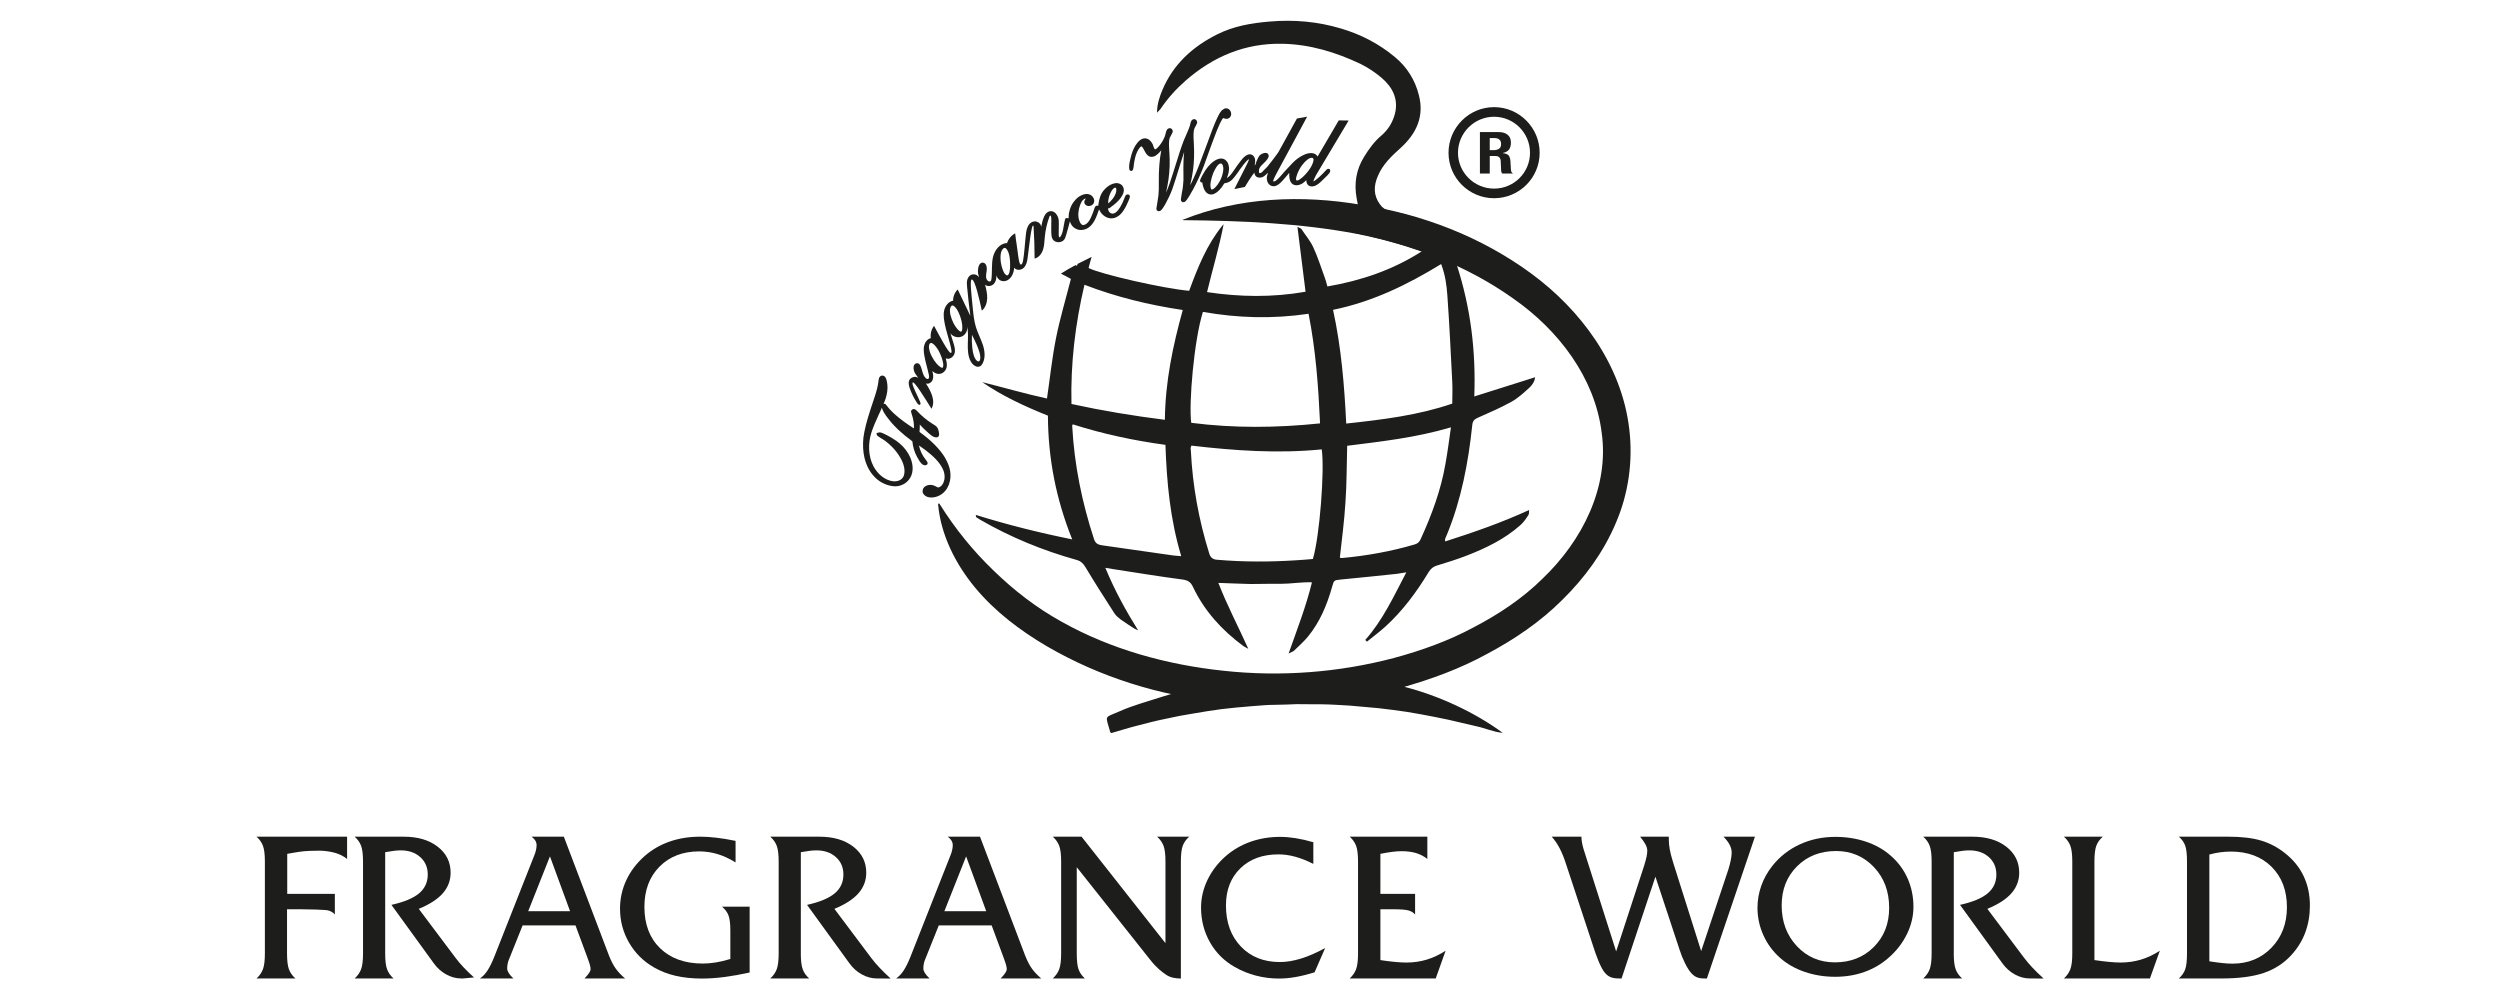
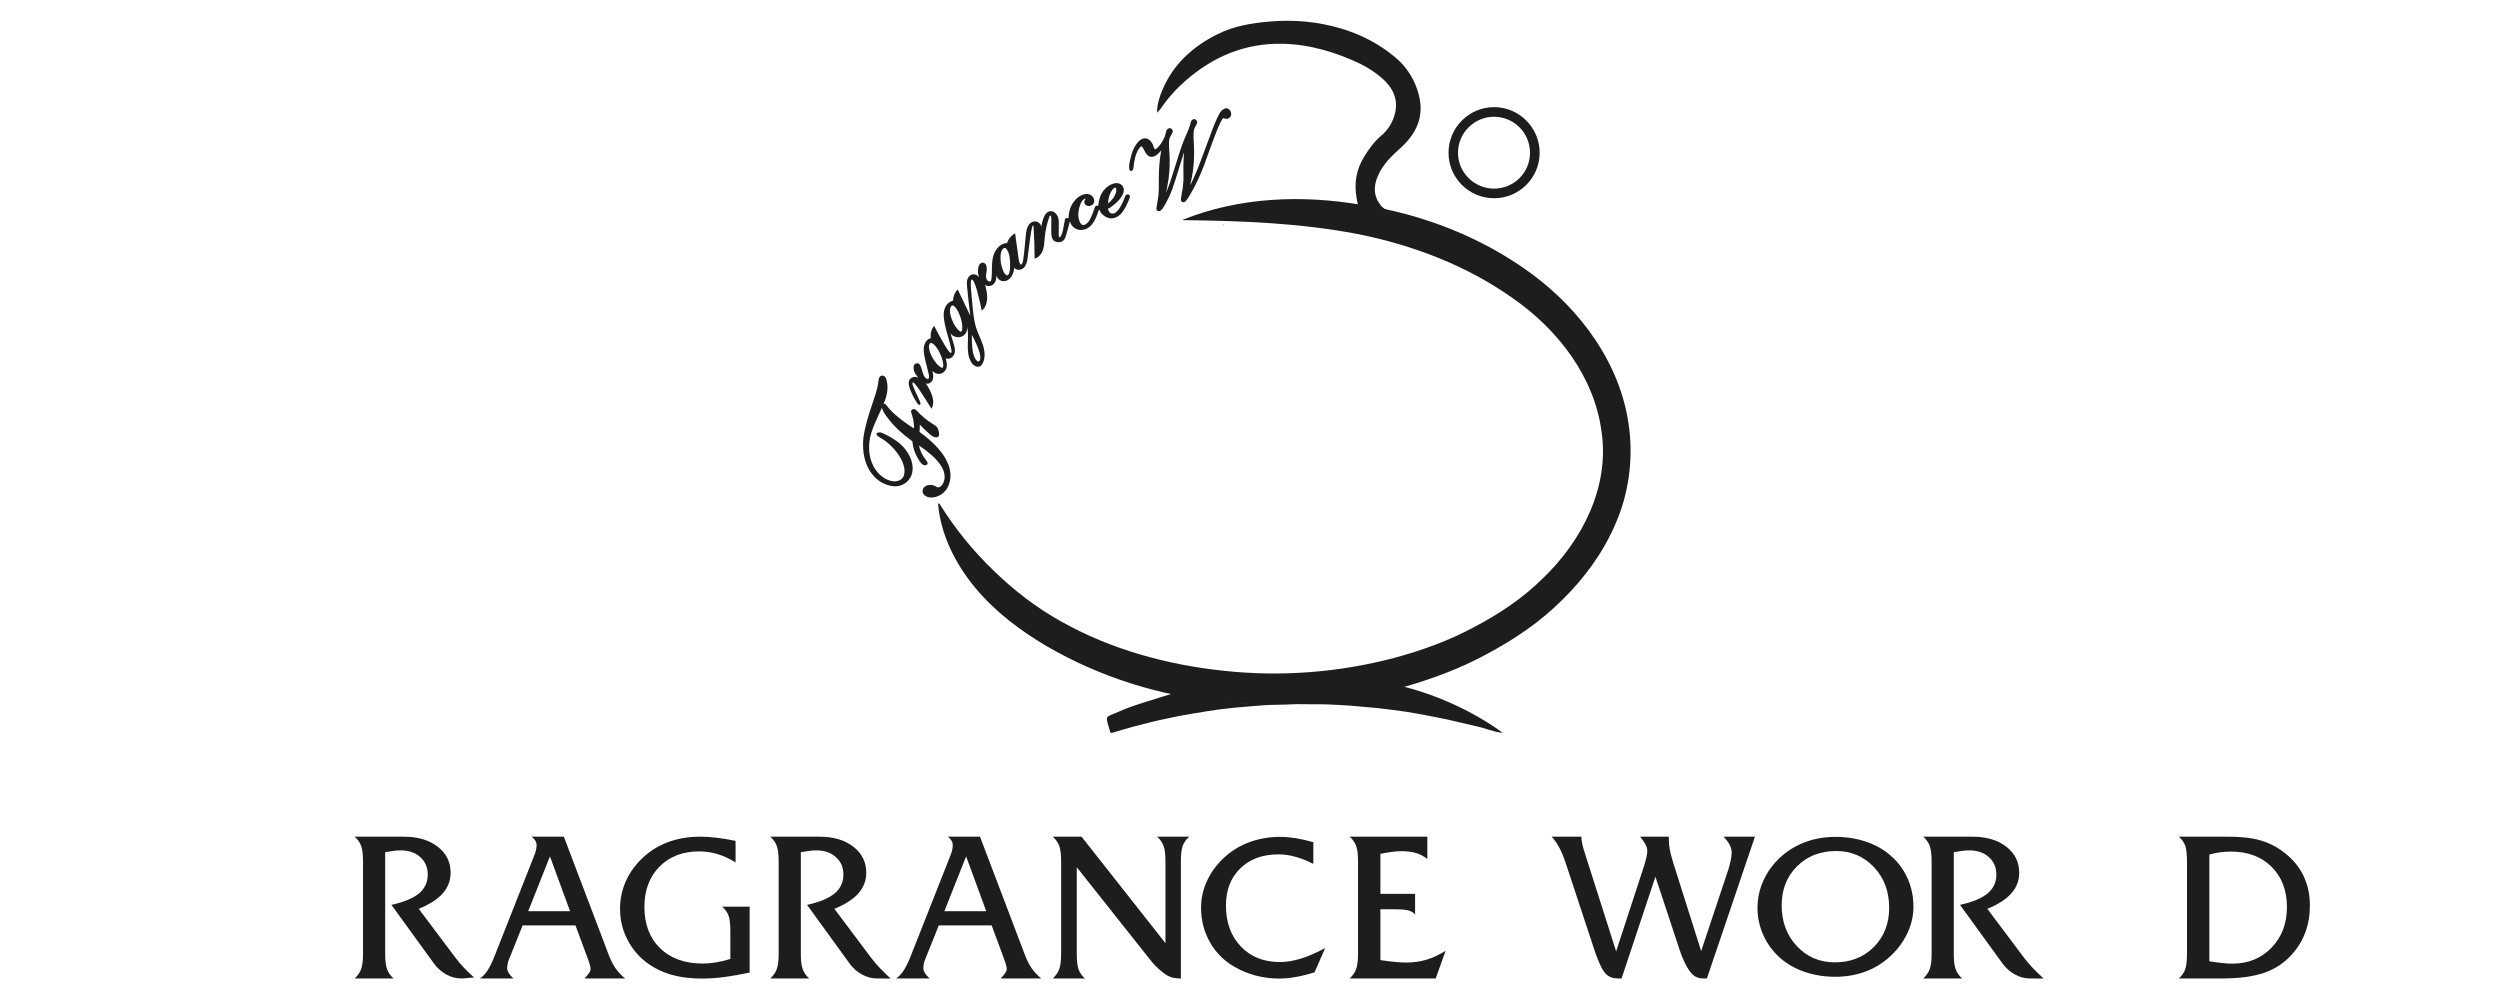
<svg xmlns="http://www.w3.org/2000/svg" id="Fragrance_World" data-name="Fragrance World" viewBox="0 0 300 120">
  <defs>
    <style>
      .cls-1 {
        fill: #1d1d1b;
      }
    </style>
  </defs>
  <g>
-     <path class="cls-1" d="M34.443,114.402c0,.857.076,1.492.227,1.904.151.413.41.782.778,1.109h-4.667c.359-.327.617-.696.772-1.109.155-.412.233-1.047.233-1.904v-11.012c0-.857-.078-1.489-.233-1.898-.155-.408-.413-.772-.772-1.09h10.871v2.671c-.417-.327-.874-.563-1.372-.71-.498-.147-1.229-.275-1.882-.282-.439-.005-1.837.017-2.521.141-.413.075-.886.132-1.409.238v4.802h5.714v2.474c-.196-.228-.461-.389-.796-.484-.335-.093-2.497-.141-3.387-.141h-1.555v5.292Z" />
    <path class="cls-1" d="M46.221,114.402c0,.857.076,1.492.227,1.904.151.413.41.782.778,1.109h-4.667c.359-.327.617-.696.772-1.109.155-.412.232-1.047.232-1.904v-11.012c0-.857-.078-1.489-.232-1.898-.155-.408-.413-.772-.772-1.09h5.892c1.682,0,3.04.4,4.073,1.201,1.033.8,1.55,1.841,1.55,3.123,0,.931-.311,1.751-.931,2.462-.621.711-1.584,1.335-2.891,1.874l4.422,5.892c.261.351.576.723.943,1.114.367.392.788.8,1.261,1.224l-1.323.123h-.208c-.621,0-1.225-.163-1.813-.49-.588-.326-1.086-.775-1.494-1.347l-5.071-6.994c1.511-.335,2.615-.794,3.313-1.378.698-.584,1.047-1.337,1.047-2.26,0-.858-.3-1.556-.9-2.094-.6-.539-1.386-.809-2.358-.809-.22,0-.486.019-.796.055-.311.037-.662.092-1.054.165v12.139Z" />
    <path class="cls-1" d="M61.082,115.112c-.073.172-.128.35-.165.533-.037.184-.055.373-.055.569,0,.163.059.343.178.539.118.196.308.417.57.662h-4.018c.335-.228.635-.543.9-.943.265-.4.537-.947.815-1.641l4.789-12.138c.098-.228.172-.454.221-.674.049-.22.074-.416.074-.588,0-.196-.047-.375-.141-.539-.094-.163-.247-.327-.459-.49h3.87l5.414,14.258c.253.645.525,1.17.815,1.574.29.404.663.798,1.121,1.182h-4.875l.061-.061c.449-.474.674-.821.674-1.041,0-.261-.098-.645-.294-1.151-.024-.082-.045-.143-.061-.184l-1.458-3.932h-6.345l-1.629,4.067ZM63.385,109.343h5.022l-2.413-6.578-2.609,6.578Z" />
    <path class="cls-1" d="M88.266,103.488c-.735-.452-1.458-.785-2.168-1-.71-.214-1.441-.321-2.192-.321-1.968,0-3.556.61-4.765,1.83s-1.813,2.832-1.813,4.835c0,2.089.631,3.744,1.892,4.964,1.262,1.22,2.966,1.83,5.114,1.83.498,0,1.023-.045,1.574-.134.551-.09,1.129-.228,1.733-.415v-3.426c0-.818-.076-1.423-.226-1.812-.151-.39-.41-.736-.778-1.041h3.319v7.904c-1.102.242-2.125.423-3.068.544-.943.12-1.819.181-2.627.181-1.184,0-2.252-.111-3.203-.333-.951-.222-1.815-.56-2.59-1.011-1.266-.726-2.26-1.714-2.982-2.965-.723-1.251-1.084-2.609-1.084-4.075,0-1.208.253-2.352.759-3.432.506-1.08,1.241-2.044,2.205-2.894.874-.764,1.872-1.34,2.995-1.731,1.123-.39,2.345-.584,3.669-.584.588,0,1.235.041,1.941.123.706.082,1.472.209,2.297.38v2.584Z" />
    <path class="cls-1" d="M96.097,114.402c0,.857.076,1.492.227,1.904.151.413.41.782.778,1.109h-4.667c.359-.327.617-.696.772-1.109.155-.412.233-1.047.233-1.904v-11.012c0-.857-.078-1.489-.233-1.898-.155-.408-.413-.772-.772-1.09h5.892c1.682,0,3.04.4,4.073,1.201,1.033.8,1.55,1.841,1.55,3.123,0,.931-.311,1.751-.931,2.462-.621.711-1.584,1.335-2.891,1.874l4.422,5.892c.261.351.576.723.943,1.114.367.392.913.934,1.387,1.358l-1.448-.011h-.208c-.621,0-1.225-.163-1.813-.49-.588-.326-1.086-.775-1.494-1.347l-5.071-6.994c1.511-.335,2.615-.794,3.313-1.378.698-.584,1.048-1.337,1.048-2.26,0-.858-.3-1.556-.9-2.094-.6-.539-1.386-.809-2.358-.809-.22,0-.486.019-.796.055-.311.037-.662.092-1.054.165v12.139Z" />
    <path class="cls-1" d="M111.022,115.112c-.073.172-.128.35-.165.533-.037.184-.055.373-.055.569,0,.163.059.343.178.539.118.196.308.417.57.662h-4.018c.335-.228.635-.543.9-.943.265-.4.537-.947.815-1.641l4.789-12.138c.098-.228.172-.454.221-.674.049-.22.074-.416.074-.588,0-.196-.047-.375-.141-.539s-.247-.327-.459-.49h3.87l5.414,14.258c.253.645.525,1.17.815,1.574.29.404.663.798,1.121,1.182h-4.875l.061-.061c.449-.474.674-.821.674-1.041,0-.261-.098-.645-.294-1.151-.024-.082-.045-.143-.061-.184l-1.458-3.932h-6.345l-1.629,4.067ZM113.325,109.343h5.022l-2.413-6.578-2.609,6.578Z" />
    <path class="cls-1" d="M142.709,100.401c-.367.319-.627.682-.778,1.09-.151.409-.226,1.041-.226,1.898v14.037c-.596-.016-1.23-.086-1.765-.453s-1.139-.807-1.947-1.836l-8.782-11.073v10.338c0,.889.073,1.535.22,1.935.147.4.4.759.759,1.078h-3.858c.359-.327.617-.696.772-1.109.155-.412.233-1.047.233-1.904v-11.012c0-.857-.078-1.489-.233-1.898-.155-.408-.413-.772-.772-1.09h3.454l10.069,12.776v-9.787c0-.857-.078-1.489-.233-1.898-.155-.408-.413-.772-.771-1.09h3.858Z" />
    <path class="cls-1" d="M159.021,113.764l-1.274,2.915c-.8.249-1.552.435-2.254.56-.702.125-1.372.187-2.009.187-.947,0-1.87-.116-2.768-.35-.899-.233-1.748-.579-2.548-1.038-1.274-.723-2.266-1.714-2.977-2.974-.71-1.259-1.065-2.647-1.065-4.163,0-1.135.257-2.238.772-3.311.515-1.073,1.245-2.025,2.193-2.857.865-.754,1.854-1.327,2.964-1.72,1.111-.392,2.295-.589,3.552-.589.596,0,1.223.053,1.88.157.657.105,1.361.267,2.113.485v2.6c-.768-.389-1.495-.676-2.18-.862-.686-.187-1.356-.28-2.009-.28-1.903,0-3.428.56-4.575,1.68-1.148,1.119-1.721,2.604-1.721,4.454,0,2.029.594,3.668,1.782,4.915,1.188,1.248,2.75,1.871,4.685,1.871.792,0,1.635-.138,2.529-.414.894-.275,1.864-.697,2.909-1.265Z" />
    <path class="cls-1" d="M161.96,117.415c.358-.327.616-.696.771-1.109.155-.412.233-1.047.233-1.904v-11.012c0-.857-.078-1.489-.233-1.898-.155-.408-.413-.772-.771-1.09h9.321v2.671c-.416-.327-.874-.563-1.371-.71-.498-.147-1.074-.22-1.728-.22-.334,0-.71.026-1.127.08-.416.053-.886.132-1.408.238v4.802h4.164v2.474c-.196-.228-.461-.389-.796-.484-.335-.093-.947-.141-1.837-.141h-1.531v6.1c.645.098,1.228.171,1.751.22.523.049.976.074,1.36.074.865,0,1.682-.117,2.45-.35.767-.233,1.523-.589,2.266-1.071l-1.188,3.331h-10.325Z" />
    <path class="cls-1" d="M194.586,117.426c-1.014,0-1.477-.103-1.979-.666-.502-.563-1.047-1.996-1.488-3.4l-3.136-9.492c-.246-.792-.513-1.467-.802-2.027-.29-.559-.615-1.04-.974-1.44h3.565c0,.213.02.437.061.674.041.237.102.498.184.784l3.919,12.309,3.357-10.276c.138-.449.236-.811.294-1.084.057-.274.086-.512.086-.717,0-.228-.066-.472-.196-.728-.131-.257-.351-.578-.662-.962h3.442v.355c0,.718.151,1.556.453,2.511.05.155.082.265.098.331l3.331,10.533,3.27-9.81c.122-.4.218-.774.288-1.121.069-.347.104-.643.104-.888,0-.303-.078-.609-.233-.919-.155-.311-.405-.641-.747-.993h3.772l-5.769,17.025c-.837,0-1.301-.047-1.831-.606-.531-.559-1.12-1.823-1.439-2.836l-2.903-8.781-4.067,12.224Z" />
    <path class="cls-1" d="M220.231,117.215c-1.298,0-2.521-.196-3.668-.589-1.148-.392-2.133-.955-2.958-1.686-.866-.769-1.533-1.676-2.002-2.719-.47-1.043-.705-2.138-.705-3.286,0-.901.15-1.774.447-2.621.298-.847.733-1.636,1.305-2.367.89-1.131,1.99-2.001,3.301-2.61,1.311-.608,2.738-.912,4.281-.912,1.323,0,2.558.195,3.705.583,1.147.389,2.133.949,2.958,1.68.881.77,1.555,1.68,2.021,2.731.465,1.051.697,2.185.697,3.401,0,1.116-.261,2.21-.784,3.28-.523,1.07-1.258,2.016-2.205,2.84-.85.747-1.817,1.313-2.903,1.698-1.086.385-2.25.577-3.491.577ZM220.33,102.122c-1.895,0-3.457.612-4.685,1.836-1.229,1.225-1.844,2.787-1.844,4.689,0,1.963.608,3.593,1.825,4.89,1.217,1.298,2.736,1.946,4.557,1.946,1.886,0,3.444-.614,4.673-1.842,1.229-1.228,1.844-2.796,1.844-4.706,0-1.963-.609-3.589-1.825-4.878-1.217-1.29-2.732-1.934-4.544-1.934Z" />
-     <path class="cls-1" d="M247.669,117.415c.359-.327.616-.696.772-1.109.155-.412.233-1.047.233-1.904v-11.012c0-.857-.078-1.489-.233-1.898-.155-.408-.413-.772-.772-1.09h4.666c-.367.319-.627.682-.778,1.09-.151.409-.226,1.041-.226,1.898v11.82c.661.098,1.253.171,1.775.22.523.049.976.074,1.36.074.857,0,1.674-.117,2.449-.35.776-.233,1.531-.589,2.266-1.071l-1.188,3.331h-10.325Z" />
    <path class="cls-1" d="M261.461,117.415c.359-.319.612-.678.759-1.078.146-.4.22-1.046.22-1.935v-11.012c0-.889-.074-1.532-.22-1.929-.147-.396-.401-.749-.759-1.059h5.928c1.593,0,2.907.155,3.944.466,1.037.311,1.997.816,2.879,1.519.988.784,1.731,1.702,2.229,2.756.498,1.054.747,2.225.747,3.515,0,1.168-.185,2.25-.557,3.246-.372.997-.929,1.898-1.672,2.707-.906.988-2.01,1.702-3.313,2.143-1.303.442-2.991.662-5.066.662h-5.119ZM265.123,115.357c.62.098,1.155.169,1.604.214.45.045.837.067,1.164.067,1.894,0,3.458-.639,4.691-1.917,1.233-1.278,1.849-2.897,1.849-4.857,0-2.009-.612-3.623-1.837-4.844-1.224-1.22-2.854-1.831-4.887-1.831-.417,0-.842.029-1.274.085-.433.058-.87.147-1.31.27v12.812Z" />
    <path class="cls-1" d="M234.452,114.402c0,.857.076,1.492.227,1.904.151.413.41.782.778,1.109h-4.667c.359-.327.617-.696.772-1.109.155-.412.233-1.047.233-1.904v-11.012c0-.857-.078-1.489-.233-1.898-.155-.408-.413-.772-.772-1.09h5.892c1.682,0,3.04.4,4.073,1.201,1.033.8,1.55,1.841,1.55,3.123,0,.931-.311,1.751-.931,2.462-.621.711-1.584,1.335-2.891,1.874l4.422,5.892c.261.351.576.723.943,1.114.367.392.913.934,1.387,1.358l-1.448-.011h-.208c-.621,0-1.225-.163-1.813-.49-.588-.326-1.086-.775-1.494-1.347l-5.071-6.994c1.511-.335,2.615-.794,3.313-1.378.698-.584,1.048-1.337,1.048-2.26,0-.858-.3-1.556-.9-2.094-.6-.539-1.386-.809-2.358-.809-.22,0-.486.019-.796.055-.311.037-.662.092-1.054.165v12.139Z" />
  </g>
  <g>
-     <path class="cls-1" d="M181.333,20.506c-.023-.136-.045-.339-.045-.611-.023-.136-.023-.249-.023-.362s-.023-.226-.023-.317c-.046-.272-.113-.475-.25-.611-.136-.113-.363-.204-.658-.226v-.023c.34-.068.59-.204.749-.407.159-.226.227-.498.227-.837,0-.43-.136-.747-.408-.951-.272-.226-.658-.317-1.134-.317h-2.178v4.979h1.18v-2.105h.635c.227,0,.408.045.499.158.113.113.181.272.181.475l.046.951c0,.09,0,.204.023.294.023.09.045.158.113.226h1.27v-.023c-.113-.068-.182-.158-.204-.294ZM179.903,17.835c-.159.113-.363.181-.635.181h-.499v-1.449h.544c.544,0,.817.249.817.702,0,.272-.068.453-.227.566Z" />
    <path class="cls-1" d="M179.291,12.856c-3.017,0-5.468,2.467-5.468,5.477,0,3.01,2.45,5.454,5.468,5.454s5.468-2.444,5.468-5.454c0-3.01-2.45-5.477-5.468-5.477ZM179.291,22.633c-2.382,0-4.333-1.924-4.333-4.3s1.951-4.323,4.333-4.323,4.311,1.946,4.311,4.323-1.928,4.3-4.311,4.3Z" />
    <g>
      <path class="cls-1" d="M146.723,27.038h.09c0-.045.023-.09.023-.136-.045.045-.068.09-.113.136ZM168.516,82.417c.023-.068.363-.146.385-.146.339-.113.678-.249,1.017-.339-5.469,1.424-11.24,2.554-17.5,2.554-4.294,0-7.759-.552-11.714-1.252-.271.09-1.122.326-1.303.393-1.717.565-3.48,1.017-5.13,1.763-1.808.791-1.627.362-1.04,2.463,0,.023.045.045.136.113,1.017-.294,2.079-.633,3.164-.904,1.13-.294,2.26-.588,3.39-.814,1.085-.249,2.192-.452,3.322-.633,1.107-.203,2.215-.362,3.345-.52,1.152-.136,2.305-.249,3.458-.339,1.13-.09,2.237-.181,3.367-.226,1.13-.045,2.26-.045,3.39-.023,1.175,0,2.328,0,3.48.068,1.13.045,2.26.136,3.39.249,1.152.09,2.305.203,3.435.362,1.13.136,2.237.316,3.345.52,1.13.203,2.237.429,3.322.655,1.13.249,2.26.542,3.39.791,1.062.226,2.079.701,3.164.791-3.413-2.508-7.745-4.487-11.813-5.527ZM142.293,9.659c3.322-2.893,7.141-4.497,11.594-4.407,3.322.068,6.418,1.017,9.379,2.418.904.452,1.763,1.017,2.531,1.672,1.288,1.107,2.034,2.509,1.604,4.271-.271,1.062-.814,1.944-1.627,2.644-.859.723-1.492,1.605-2.079,2.554-.949,1.537-1.22,3.187-.904,4.949.068.271.09.542.158.859-.927-.09-1.785-.181-2.644-.249,3.526.384,6.938,1.017,10.147,1.876-1.198-.362-2.418-.678-3.661-.949-.52-.09-.881-.339-1.175-.746-.814-1.085-.791-2.238-.271-3.435.588-1.401,1.65-2.396,2.757-3.39,1.853-1.695,2.825-3.729,2.17-6.283-.452-1.831-1.424-3.39-2.87-4.588-1.921-1.605-4.113-2.735-6.486-3.435-2.802-.836-5.65-1.085-8.543-.836-2.192.181-4.317.542-6.305,1.537-2.938,1.469-5.266,3.571-6.576,6.667-.339.814-.633,1.65-.655,2.735.226-.226.339-.339.429-.452.859-1.288,1.876-2.396,3.028-3.413Z" />
-       <path class="cls-1" d="M173.639,64.139c1.718-4.203,2.554-8.588,3.028-13.085.045-.542.249-.746.723-.949,1.333-.588,2.689-1.175,3.955-1.876.791-.429,1.469-1.062,2.147-1.672.339-.316.656-.723.723-1.288-2.441.768-4.814,1.514-7.3,2.305.203-5.424-.429-10.599-2.079-15.707.045,0,.09.023.136.023-3.955-1.876-8.407-3.277-13.153-4.09,2.961.587,5.898,1.356,8.814,2.35-3.48,2.237-7.277,3.526-11.345,4.226-.113-.429-.203-.768-.316-1.062-.452-1.22-.836-2.486-1.379-3.639-.362-.791-.949-1.469-1.424-2.192-.09-.113-.271-.136-.475-.249.339,2.644.655,5.175.972,7.774-4.0.701-7.887.633-11.82.045.655-2.712,1.446-5.333,1.966-8.023h-.09c-1.921,2.35-3.006,5.108-4.023,7.865-2.983-.248-10.622-1.989-12.068-2.734.113-.452.226-.881.362-1.333-.565.271-1.13.565-1.672.836-.023.068-.068.158-.09.226-.068-.023-.113-.045-.181-.068-.61.316-1.175.655-1.74,1.017.407.203.814.407,1.198.633-.61,2.396-1.311,4.723-1.785,7.096-.474,2.373-.723,4.791-1.085,7.255-2.599-.565-5.153-1.311-7.774-1.966,2.463,1.695,5.13,2.915,7.887,4.023.023,5.13.972,10.012,2.915,14.848-4.023-.814-7.797-1.763-11.571-2.938.023.158.023.248.045.271.158.113.339.203.497.316,3.639,2.102,7.503,3.684,11.549,4.814.497.136.791.407,1.062.859,1.107,1.853,2.283,3.684,3.458,5.514.181.294.475.542.768.768.52.384,1.085.723,1.627,1.085.136.09.316.136.474.226-1.492-2.396-2.825-4.814-3.932-7.503.407.068.701.113.949.158,2.78.429,5.537.882,8.294,1.243.655.09.994.294,1.266.881,1.379,2.915,3.48,5.198,6.034,7.096.204.136.407.226.61.339-1.198-2.667-2.531-5.175-3.593-7.91,1.379.045,2.622.113,3.865.136,1.198,0,2.418-.045,3.638-.023,1.22,0,2.441-.226,3.729-.181-.723,2.96-1.786,5.65-2.802,8.543.339-.181.52-.226.655-.339.565-.565,1.175-1.085,1.672-1.695,1.424-1.74,2.283-3.797,2.893-5.966.226-.814.226-.791,1.085-.881,2.215-.203,4.43-.452,6.667-.678.339-.045.678-.113,1.153-.181-1.514,2.893-2.825,5.74-4.927,8.113l.204.203c.746-.61,1.514-1.175,2.215-1.808,2.079-1.898,3.752-4.158,5.198-6.554.249-.384.52-.633.972-.768,1.198-.362,2.418-.746,3.593-1.198,2.328-.904,4.565-1.989,6.441-3.661.384-.339.678-.768.949-1.198.09-.113.068-.316.09-.61-3.345,1.537-6.689,2.689-10.079,3.774,0-.181-.023-.226,0-.294.068-.181.136-.362.226-.542ZM140.734,66.648c-2.848-.407-5.673-.814-8.543-1.22-.429-.068-.746-.226-.904-.723-1.446-4.407-2.373-8.927-2.622-13.582-.023-.022,0-.045.068-.203,3.616,1.153,7.3,1.944,11.119,2.463.158,4.52.565,8.949,1.898,13.356-.407-.045-.723-.045-1.017-.09ZM139.785,50.376c-3.797-.475-7.48-1.085-11.209-1.898-.113-4.881.452-9.582,1.559-14.306,3.819,1.469,7.706,2.418,11.797,3.028-1.198,4.316-2.102,8.633-2.147,13.176ZM144.35,37.427c4.204.746,8.384.859,12.678.226.859,4.339,1.175,8.701,1.379,13.153-5.198.542-10.351.588-15.458-.068-.316-2.305.339-9.944,1.401-13.311ZM157.548,67.078c-.655.068-1.356.113-2.057.158-3.164.204-6.305.204-9.469-.068q-.701-.045-.904-.723c-1.266-4.045-2.011-8.158-2.215-12.384-.023-.113-.023-.226-.023-.339,0-.045.045-.09.09-.249,5.198.61,10.396.972,15.639.452.362,2.508-.249,10.441-1.062,13.153ZM159.966,37.178c4.678-.949,8.882-2.983,12.972-5.492.497,1.311.655,2.531.746,3.774.249,3.458.407,6.916.588,10.396.045.836,0,1.672,0,2.576-4.068,1.401-8.339,1.921-12.724,2.396-.226-4.588-.588-9.085-1.582-13.65ZM170.475,64.704c-.158.339-.339.52-.723.633-2.848.836-5.763,1.356-8.723,1.627-.068,0-.158-.023-.249-.045.249-2.237.542-4.452.678-6.69.158-2.215.136-4.452.204-6.735,4.136-.52,8.249-.972,12.452-2.215-.226,1.582-.407,2.983-.656,4.362-.542,3.164-1.65,6.147-2.983,9.062Z" />
      <path class="cls-1" d="M141.928,26.375c6.743-2.724,14.296-3.025,21.483-1.788,7.227,1.105,14.303,3.811,20.314,8.219,5.942,4.356,10.876,10.938,11.785,18.662.463,3.809-.082,7.755-1.598,11.263-1.478,3.525-3.761,6.62-6.422,9.239-2.65,2.654-5.76,4.751-9.012,6.484-3.242,1.779-6.716,3.056-10.247,4.043-7.085,1.945-14.495,2.483-21.776,1.725-7.284-.73-14.451-2.958-20.835-6.672-3.176-1.867-6.192-4.133-8.588-7.009-2.372-2.857-4.138-6.356-4.461-10.026-.004-.05.033-.094.083-.099.035-.003.068.015.086.043,1.926,3.077,4.074,5.686,6.511,8.031,2.415,2.349,5.112,4.435,8.092,6.087,5.941,3.348,12.688,5.198,19.503,5.915,6.832.743,13.804.21,20.427-1.535,3.301-.892,6.544-2.051,9.54-3.664,3.009-1.568,5.869-3.463,8.256-5.821,4.806-4.574,8.079-11.047,7.124-17.611-.82-6.512-5.138-12.246-10.65-16.069-5.502-3.911-12.028-6.41-18.753-7.734-6.775-1.278-13.65-1.568-20.853-1.64-.012-0-.022-.01-.022-.022,0-.009.006-.017.014-.02Z" />
      <g>
        <path class="cls-1" d="M113.416,54.944c-.63-1.048-1.664-2.095-3.073-3.111.037-.272.033-.856.03-.886.261.294.546.571.838.827.289.259.716.715,1.141.711.267-.002.362-.184.341-.427-.016-.192-.058-.382-.124-.563-.091-.25-.259-.382-.478-.519-.079-.043-.152-.082-.202-.126-.73-.468-1.338-.977-1.828-1.52-.19-.184-.238-.21-.315-.236-.043-.013-.072-.016-.126-.01l-.099.023-.051.039c-.068.039-.105.097-.145.174-.004.056-.006.129.09.401.202.601.284,1.162.259,1.691-.818-.516-1.504-1.017-2.078-1.509-.492-.415-.888-.83-1.187-1.231-.09-.128-.127-.182-.276-.221l-.054.006-.054.004c.121-.269.204-.476.254-.641.198-.618.264-1.202.196-1.744-.081-.658-.238-.952-.543-1.002-.183-.031-.345.078-.424.242-.053.111-.071.236-.083.359-.064.622-.237,1.24-.428,1.834l-.526,1.589c-.464,1.417-.754,2.562-.861,3.421-.088.847-.049,1.647.122,2.394.225.944.628,1.708,1.187,2.285.57.611,1.302.998,2.14,1.131,1.015.178,2.039-.415,2.348-1.405.193-.619.136-1.289-.188-2.058-.289-.641-.722-1.204-1.289-1.678-.01-.016-.031-.019-.049-.033,0,0-.416-.342-.413-.312-.357-.241-.682-.44-.986-.593-.375-.2-.648-.322-.83-.359-.101-.014-.225.008-.228.016l-.237.06.015.139c-.018.137.158.25.417.412.219.135.422.269.62.394.561.436,1.036.905,1.406,1.406.182.24.326.486.481.758.403.766.505,1.427.341,1.981-.193.578-.82.771-1.37.684-.444-.07-.873-.266-1.269-.569-.41-.321-.742-.724-1.006-1.21-.305-.58-.482-1.243-.523-1.966-.039-.706.054-1.435.286-2.134.203-.608.507-1.35.883-2.144.152-.3.264-.565.359-.795.055.268.266.725.949,1.551.154.198.331.392.514.588l.517.521c.496.459,1.059.923,1.675,1.375.071.682.259,1.318.57,1.877.428.822.694.967.893.997.157.024.365-.055.373-.24.006-.15-.147-.318-.229-.427-.427-.54-.693-1.11-.812-1.711,1.147.773,1.981,1.508,2.483,2.2.14.185.247.377.365.605.197.382.275.842.206,1.267-.064.391-.326.933-.776.975-.038-.007-.108-.052-.222-.115-.188-.104-.342-.156-.469-.181-.258-.043-.498-.014-.703.086-.214.092-.364.251-.415.446-.07.223-.038.42.109.592.521.61,1.548.383,2.12-.012.344-.238.627-.563.797-.958.05-.104.108-.218.133-.325.313-.947.157-1.976-.465-3.033l-.026-.058Z" />
        <path class="cls-1" d="M135.371,23.334c-.035-.002-.07-.005-.146.008-.106.023-.182.127-.291.432-.082.205-.164.394-.238.573-.189.388-.376.691-.538.893-.176.192-.403.414-.684.391-.324-.026-.492-.326-.523-.62.038-.024.091.006.131-.004.058-.014.123-.083.171-.119.452-.33.906-.685,1.237-1.142.363-.508.463-.939.284-1.307-.097-.211-.267-.349-.506-.423-.115-.042-.258-.053-.401-.038-.085.009-.202.039-.319.072-.029.008-.059.015-.09.034-.352.132-.665.367-.973.714-.43.484-.597,1.111-.675,1.74-.006.052-.008.106-.019.157-.097-.005-.165-.045-.261.012-.114.068-.173.205-.209.326-.061.214-.136.403-.207.592-.156.412-.308.727-.467.941-.15.198-.302.332-.48.401-.103.045-.201.06-.286.019-.091-.036-.172-.119-.243-.24-.254-.466-.308-1.046-.154-1.717.163-.66.391-1.059.712-1.188.018-.013.045-.021.1-.022-0,0-.006.044-.067.117-.155.217-.124.393-.057.521.078.129.194.214.334.25.138.034.284.02.44-.046.175-.073.288-.206.341-.391.048-.178.016-.359-.082-.537-.127-.221-.321-.374-.568-.426-.236-.057-.509-.026-.806.102-.373.152-.692.421-.981.808-.275.38-.41.654-.557,1.27-.068.284-.055.699-.055.699-.059.008-.315-.014-.322-.015-.094.063-.127.18-.175.443-.02.16-.051.304-.088.466-.056.306-.096.618-.199.912-.05.145-.115.296-.214.416-.169.204-.179-.053-.194-.207-.018-.185.034-1.323.007-1.711-.023-.325-.156-.66-.384-.897-.265-.274-.664-.343-.981-.115-.178.128-.308.319-.395.518-.174.395-.256.745-.359,1.254-.008-.031-.002-.075-.007-.11-.006-.037-.015-.074-.028-.109-.026-.071-.067-.136-.117-.193-.103-.118-.245-.203-.396-.244-.097-.026-.2-.034-.3-.018-.411.064-.663.371-.812.76-.149.389-.173.898-.22,1.335-.087.82-.132,1.662-.263,2.477-.04.25-.113.611-.283.602-.251.054-.376-1.593-.505-2.393-.072-.449-.133-.9-.181-1.353-.46.242-.818.673-.972,1.17-.87.008-1.513.867-1.699,1.717-.187.85-.065,1.738-.18,2.601-.014.102-.039.216-.128.268-.092.054-.214.013-.296-.055-.318-.264-.219-.761-.148-1.169.071-.407-.021-.963-.431-1.017-.416-.055-.597.488-.613.907-.013.329.016.442.127.852-.138-.187-.333-.394-.762-.348-.305.033-.542.303-.632.596-.09.293-.064.608-.035.913.109,1.154.239,2.306.388,3.455-.504-1.052-1.009-2.103-1.513-3.155-.355.349-.56.846-.554,1.343-.566.102-.967.649-1.082,1.214-.114.564-.001,1.147.112,1.711.223,1.111,1.095,3.532.668,3.334-.25.006-1.391-2.121-1.983-3.242-.323.413-.467.961-.389,1.48-.401.092-.689.467-.792.865-.103.398-.052.819.014,1.225.126.778.365,1.466.541,2.301.042.201.062.496-.143.514-.076.006-.147-.038-.205-.089-.418-.363-.422-1.003-.663-1.502-.045-.094-.102-.186-.189-.244-.257-.17-.58.024-.623.329s.033.616.217.898c.076.116.252.369.353.492-.251-.198-.58-.202-.918.039-.333.238-.269.746-.138,1.134.223.658.536,1.286.929,1.86.078.114.228.237.334.149.081-.068.048-.197.009-.296-.31-.766-.997-2.012-.929-2.299.082-.509,1.597,2.011,2.282,3.096.535-.954-.077-2.122-.673-3.039.325.136.707-.127.823-.46.116-.332.04-.698-.049-1.039.4.406.987.497,1.403.107.416-.39.401-.898.213-1.621.386.187.872-.109,1.025-.51.153-.401.046-.849-.087-1.257-.14-.43-.228-.75-.377-1.227.305.432.94.59,1.412.351.472-.238.722-.843.556-1.345.384,1.441-.239,3.101.489,4.402.223.4.715.757,1.112.53.145-.083.243-.229.315-.379.329-.681.232-1.494-.007-2.211s-.609-1.387-.826-2.112c-.238-.797-.317-1.657-.395-2.485-.107-1.14-.365-3.212-.1-3.211.378-.054.947,2.509,1.207,3.739.429-.354.626-.929.645-1.485.019-.556-.119-1.104-.255-1.643.269.264.749.202,1.019-.061.27-.263.359-.666.343-1.042.23.733.916.819,1.362.554.472-.281.707-.828.784-1.48.236.353.81.313,1.119.022.309-.291.414-.735.473-1.156.183-1.31.47-4.343.715-3.875.084,1.303.127,2.608.129,3.913.494-.119.846-.574,1.007-1.056.16-.482.167-.999.213-1.505.077-.858.271-1.706.573-2.513.327-.471.182,1.06.203,1.593.022.534-.043,1.117.413,1.394.347.211.886.144,1.14-.186.12-.156.182-.39.243-.576.095-.29.447-1.623.447-1.623.052.164.101.308.202.451.13.185.305.339.506.442.399.206.842.191,1.248.018.275-.131.531-.327.727-.594.208-.253.41-.639.588-1.129.093-.233.146-.407.223-.614.014.015.023.043.036.063.185.387.454.672.796.847.079.043.152.071.23.095.123.03.247.06.373.07.166.003.318-.02.481-.077.29-.104.545-.282.766-.533.213-.256.457-.616.67-1.093.153-.315.253-.563.299-.694.05-.14.071-.237.034-.333-.025-.056-.073-.111-.167-.14M133.909,22.553c.038.047.044.122.049.18.007.07.004.141-.006.211-.025.18-.096.352-.178.513-.011.021-.022.042-.033.064-.114.218-.268.418-.453.601-.033.036-.066.072-.099.107-.069.064-.14.12-.214.179.004-.411.081-.801.239-1.162.097-.229.224-.464.414-.63.046-.04.101-.078.16-.095.053-.015.093-.001.119.031ZM120.832,33.047c-.344-.144-.482-.6-.583-.923-.122-.388-.19-.794-.189-1.2,0-.085.003-.171.009-.256.02-.286.082-.584.274-.797.059-.065.137-.124.225-.12.088.003.161.067.217.134.101.121.172.265.227.413.149.403.183.838.198,1.268.013.375.012.755-.083,1.117-.037.14-.118.366-.294.365M111.821,41.169c.194.099.393.29.6.586.21.288.395.652.561,1.109.103.301.175.555.204.777.028.262-.016.384-.033.431-.03.053-.04.059-.089.062-.028.001-.073-0-.143-.041-.153-.08-.341-.24-.545-.474-.209-.255-.398-.532-.566-.858-.061-.115-.112-.233-.16-.348-.079-.211-.129-.384-.152-.537-.045-.247-.031-.435.052-.618.031-.046.073-.074.12-.091.059-.024.09-.027.151.001M117.549,43.296c-.044.053-.097.089-.169.074-.121-.025-.217-.133-.288-.226-.092-.121-.156-.26-.207-.402-.007-.02-.014-.04-.021-.06-.098-.296-.149-.605-.185-.915-.061-.527-.077-1.059-.046-1.589.206.388.395.784.569,1.187.13.303.251.61.34.927.047.166.084.336.094.509.009.16.005.347-.086.495M115.398,39.75c-.048.072-.126.067-.24-.012-.155-.113-.334-.301-.494-.546-.17-.243-.316-.528-.436-.85-.009-.022-.017-.045-.026-.067-.127-.337-.196-.644-.207-.935-.011-.242.031-.432.144-.599.028-.036.07-.063.133-.076.056-.011.096-.007.153.029.187.119.366.34.528.649.167.317.321.719.433,1.188.069.304.095.563.091.79.003.266-.048.383-.08.43" />
        <path class="cls-1" d="M146.776,14.168l.113.03s.027.003.033.013c.163.062.337.066.444.018.157-.056.274-.164.337-.338.054-.147.051-.307-.006-.468-.066-.171-.176-.295-.309-.363-.143-.065-.294-.08-.434-.035l-.311.194-.053.051v.011c-.164.175-.338.46-.508.843-.285.584-.727,1.714-1.397,3.579-.64,1.75-1.088,2.909-1.437,3.654-.13.302-.274.591-.425.868.155-.628.259-1.245.343-1.827.125-.955.163-1.999.099-3.108-.013-.065-.013-.157-.016-.295-.049-.759-.028-1.275.062-1.526.023-.087.087-.217.197-.391.097-.177.194-.363.134-.51-.027-.099-.087-.177-.197-.239-.097-.05-.187-.048-.283-.003-.154.054-.261.223-.328.55l-.02.085c-.013.045-.013.071-.013.082-.047.192-.205.564-.415,1.049l-.141.327c-.067.139-.11.257-.157.356-.281.687-.687,1.932-1.264,3.818-.302,1-.6,1.842-.895,2.527.114-.53.212-1.068.289-1.588.145-1.009.184-2.079.112-3.164l-.026-.358c-.059-.89-.005-1.28.056-1.444.047-.105.11-.237.211-.411.147-.236.191-.398.144-.507-.037-.109-.107-.188-.187-.231-.093-.047-.214-.044-.287-.014-.207.069-.284.3-.334.494-.047.218-.097.377-.134.488-.157.383-.341.707-.568.998-.291.378-.468.48-.495.508,0,0-.161.157-.293-.315-.032-.113-.076-.23-.096-.278-.16-.286-.333-.483-.543-.6-.21-.107-.443-.132-.69-.041-.29.099-.554.372-.842.818-.251.412-.445.908-.569,1.471-.087.319-.138.603-.172.856-.02.253-.007.443.029.571.053.137.177.138.213.138l.07-.005c.133-.051.174-.204.221-.519.02-.242.051-.454.088-.628.084-.504.211-.91.389-1.242.217-.416.364-.522.455-.556,0,0,.127.019.339.474l.047.087c.146.298.319.5.476.604.19.117.427.128.684.034.174-.074.381-.22.634-.488.067-.071.14-.146.204-.238-.202,1.06-.314,2.327-.296,3.776-.001.427.006.74-.001.938-.007.458-.061.955-.159,1.47-.148.792-.135.867-.108.954.037.093.113.138.187.165l.08.006c.047-.001.097-.017.147-.028.13-.05.29-.209.662-.869.277-.49.552-1.072.806-1.734.208-.6.55-1.64.959-3.004.168-.542.322-1.032.466-1.469-.075.76-.103,1.6-.084,2.503.006.411.002.724.002.901-.024.496-.078.996-.189,1.484-.135.778-.131.874-.095.96.03.07.083.137.183.166l.08.014c.047-.003.097-.014.144-.028.133-.053.311-.194,1.003-1.453.485-.884.924-1.85,1.322-2.877.258-.704.59-1.612.988-2.737.895-2.469,1.232-2.919,1.326-3.002" />
-         <path class="cls-1" d="M159.592,20.341c-.036-.053-.1-.087-.204-.084-.1.001-.17.063-.354.258-.104.113-.177.2-.24.261-.328.336-.608.591-.842.769-.244.191-.337.226-.347.235 0-.085.061-.227.151-.422.077-.193.231-.462.462-.835l3.619-6.06-1.188-.017-2.542,4.344c-.033-.069-.067-.125-.13-.172-.137-.15-.32-.229-.56-.243-.337-.029-.694.069-1.104.278-.442.226-.842.532-1.189.887-.338.347-.67.7-.994,1.06-.312.347-.599.738-.963,1.033-.15.11-.27.171-.394.128 0-.067.027-.152.08-.27.047-.148.207-.445.422-.852l2.442-4.519,1.137-2.121-1.224.222-2.208,4.011c-.053.094-.174.253-.358.498-.177.245-.371.51-.608.796l-.345.446c-.033.05-.508.511-.508.511-.137.185-.28.28-.431.296-.027,0-.043-.012-.06-.018-.013-.017-.036-.053-.04-.12-.017-.167.001-.305.051-.432.057-.127.147-.252.294-.4.033-.028.084-.078.15-.141.227-.222.497-.477.631-.771.038-.084.057-.179.036-.268-.128-.526-.903-.202-1.112.064-.137.186-.355.628-.469,1.063-.064.065-.09.088-.09.088.044-.225.067-.435.051-.662-.019-.263-.185-.541-.447-.633-.324-.115-.636.084-.87.291-.184.166-.444.491-.802.984l-.321.466c-.027.043-.064.073-.077.11l-.258.372c-.124.187-.273.321-.4.444-.07.06-.147.111-.22.15.104-.247.164-.462.211-.643.05-.285.078-.549.021-.787-.043-.322-.189-.565-.396-.731-.568-.455-1.329.031-1.758.442-.327.313-.638.719-.909,1.208-.164.283-.261.475-.294.563-.097.167-.097.243-.084.31.043.145.15.162.143.167,0,0,.08.008.13.007-0.0.045-0.0.09.01.139.086.447.219.776.409,1.003.176.197.393.299.643.295.053 0.0.104-.008.17-.015.05-.013.1-.033.16-.051l.184-.103c.043-.021.06-.041.097-.055.03-.02.053-.033.08-.065.077-.05.157-.127.234-.193.22-.218.441-.505.645-.856.06-.01.123-.021.197-.04.247-.053.477-.163.668-.339.184-.143.675-.784.762-.929.063-.092.114-.168.16-.237.033-.05.067-.098.087-.125.334-.476.608-.801.782-.986.15-.16.244-.22.314-.24-.013.053-.053.21-.248.595l-1.516,2.991,1.261-.258.037-.063c.344-.576.615-.996.843-1.313.094-.125.187-.246.267-.353.003.198.083.365.206.476.14.107.323.156.517.131.207-.015.414-.115.624-.321l.08-.076c.053-.057.11-.117.197-.163-.094.268-.144.483-.138.645.006.287.093.522.239.688.146.174.356.269.613.266.184-.005.414-.108.634-.287.204-.155.468-.443.879-.931.147-.161.251-.29.324-.391-.014.422.032.779.148,1.041.29.603.984.527,1.464.209.14-.096.28-.22.431-.369.01.2.056.362.136.487.117.17.283.252.483.259.23.022.451-.056.667-.192.217-.126.514-.384.989-.872.173-.165.35-.337.496-.527.092-.12.15-.321.074-.434ZM155.738,20.716c.097-.235.221-.462.368-.695l.027-.037c.047-.06.094-.121.13-.18.21-.281.438-.513.658-.674.174-.131.34-.191.521-.194.034.01.073.01.124.06.04.053.07.097.063.163-.017.233-.114.512-.282.822-.174.323-.431.66-.762,1.014-.204.218-.398.395-.605.524-.03.025-.064.036-.087.06-.089.042-.177.092-.279.081-.013-.001-.027-.004-.038-.012-.013-.009-.02-.023-.027-.038-.048-.112-.022-.241.004-.356.03-.131.074-.259.122-.384.02-.052.041-.104.063-.156M145.303,21.755c.054-.315.158-.654.288-.992.141-.308.251-.528.365-.7.03-.056.07-.093.104-.143.127-.177.261-.27.387-.301.067-.017.117 0.0.187.062.057.05.11.165.143.319.046.245.019.527-.068.867-.074.328-.211.663-.405.993-.144.243-.297.455-.468.625l-.174.151c-.087.071-.137.088-.174.098-.073.011-.11.001-.127-.007-.04-.042-.07-.115-.08-.212-.047-.21-.039-.47.021-.76" />
      </g>
    </g>
  </g>
</svg>